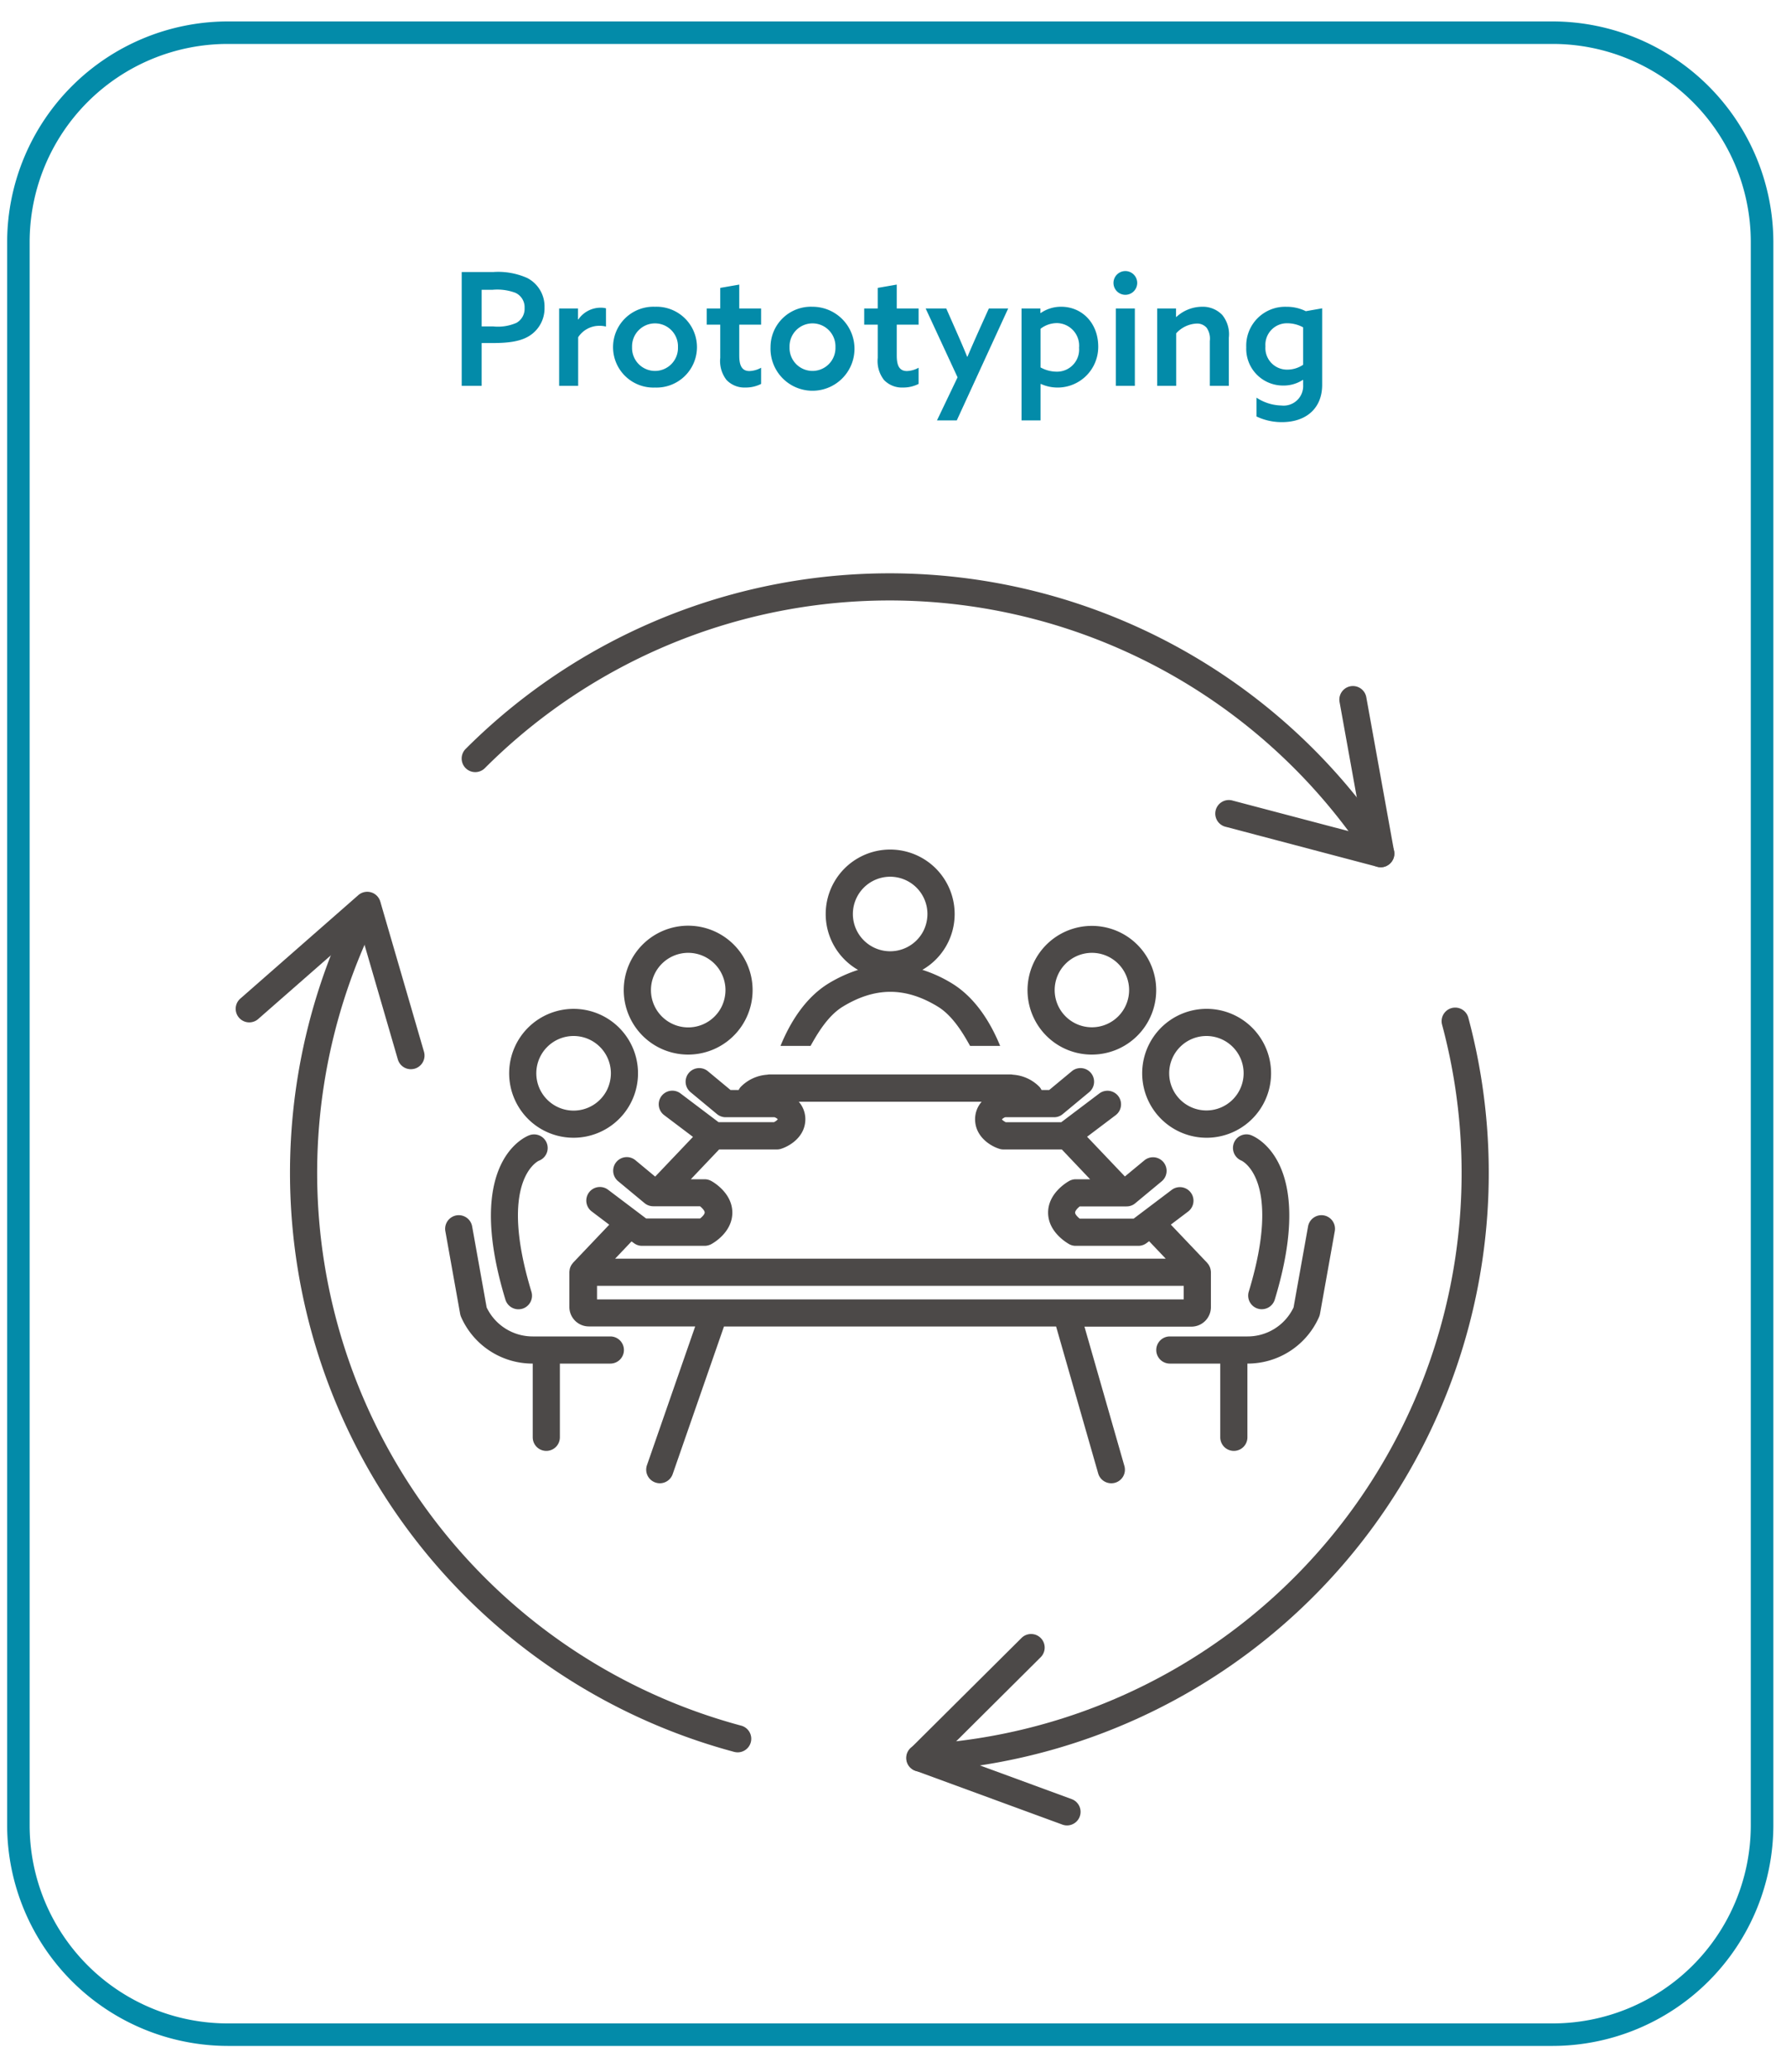
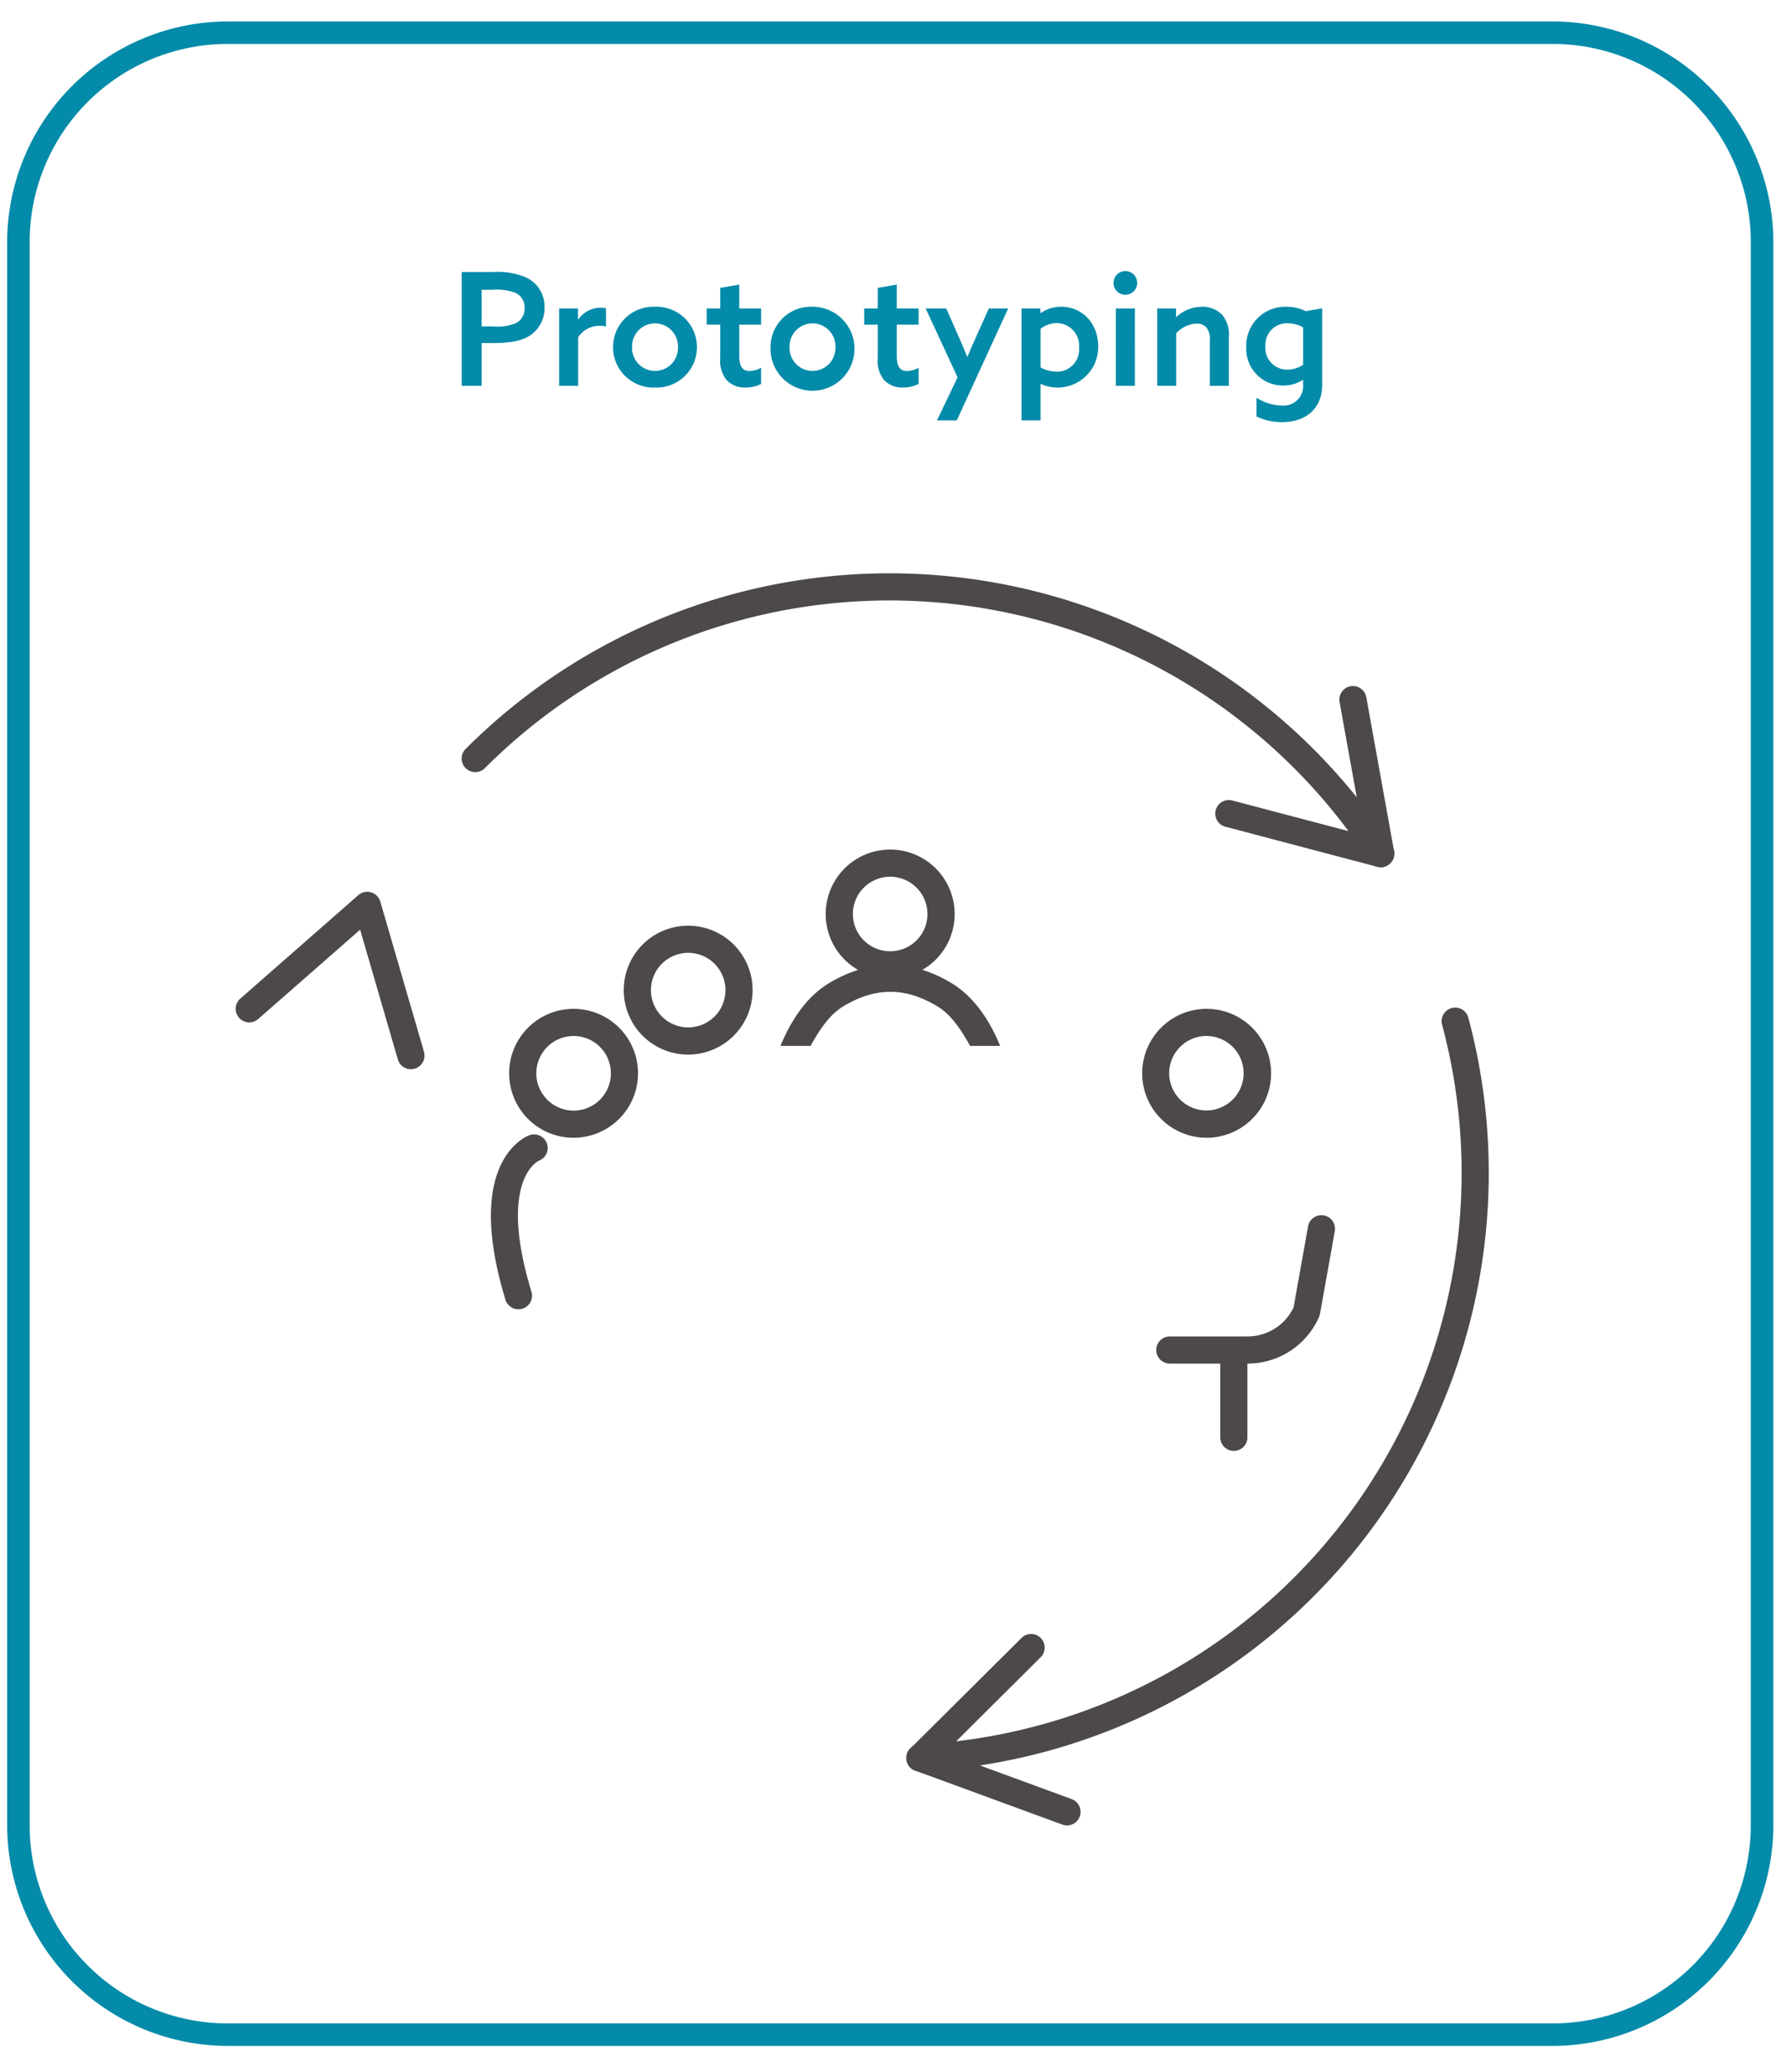
<svg xmlns="http://www.w3.org/2000/svg" width="250" height="290" viewBox="0 0 250 290">
  <rect x="0" y="0" width="250" height="290" fill="#333333" stroke="none" />
  <defs>
    <clipPath id="b">
      <rect width="250" height="290" />
    </clipPath>
  </defs>
  <g id="a" clip-path="url(#b)">
    <rect width="250" height="290" fill="#fff" />
    <g transform="translate(-0.39 -0.33)">
      <path d="M248.62,34.18A30.937,30.937,0,0,0,217.77,3.33H32.24A30.937,30.937,0,0,0,1.39,34.18V255.83a30.937,30.937,0,0,0,30.85,30.85H217.77a30.937,30.937,0,0,0,30.85-30.85V34.18Z" fill="#fff" />
      <path d="M217.76,6.48a27.73,27.73,0,0,1,27.7,27.7V255.83a27.73,27.73,0,0,1-27.7,27.7H32.24a27.73,27.73,0,0,1-27.7-27.7V34.18a27.73,27.73,0,0,1,27.7-27.7H217.76m0-3.15H32.24A30.937,30.937,0,0,0,1.39,34.18V255.83a30.937,30.937,0,0,0,30.85,30.85H217.77a30.937,30.937,0,0,0,30.85-30.85V34.18A30.946,30.946,0,0,0,217.76,3.33Z" fill="#038ba9" />
      <g transform="translate(19)">
        <path d="M1.628,23H4.422V17.016H5.786c2.2,0,3.916-.176,5.214-.946a4.546,4.546,0,0,0,2.222-4.048A4.479,4.479,0,0,0,10.8,7.908a9.992,9.992,0,0,0-4.73-.836H1.628Zm2.794-8.316V9.558h1.54a7.265,7.265,0,0,1,3.168.418,2.215,2.215,0,0,1,1.3,2.134,2.255,2.255,0,0,1-1.122,2.068,6.439,6.439,0,0,1-3.3.506ZM15.268,23H17.93V16.2A3.542,3.542,0,0,1,20.944,14.6a3.43,3.43,0,0,1,.88.11V12.154a2.733,2.733,0,0,0-.726-.088,3.785,3.785,0,0,0-3.146,1.65l-.044-.022V12.176h-2.64Zm10.208-5.412a3.214,3.214,0,1,1,6.424,0,3.214,3.214,0,1,1-6.424,0Zm-2.662,0a5.65,5.65,0,0,0,5.874,5.654,5.658,5.658,0,1,0,0-11.308A5.65,5.65,0,0,0,22.814,17.588ZM43.538,20.47a3.6,3.6,0,0,1-1.628.462c-1.21,0-1.43-1.012-1.43-2.222V14.442h3.058V12.176H40.48V8.832l-2.662.462v2.882H35.926v2.266h1.892v4.642a4.308,4.308,0,0,0,.88,3.1,3.467,3.467,0,0,0,2.64,1.056,4.777,4.777,0,0,0,2.2-.506Zm3.982-2.882a3.214,3.214,0,1,1,6.424,0,3.214,3.214,0,1,1-6.424,0Zm-2.662,0a5.878,5.878,0,1,0,5.874-5.654A5.65,5.65,0,0,0,44.858,17.588ZM65.582,20.47a3.6,3.6,0,0,1-1.628.462c-1.21,0-1.43-1.012-1.43-2.222V14.442h3.058V12.176H62.524V8.832l-2.662.462v2.882H57.97v2.266h1.892v4.642a4.308,4.308,0,0,0,.88,3.1,3.467,3.467,0,0,0,2.64,1.056,4.777,4.777,0,0,0,2.2-.506Zm5.346,7.37,7.194-15.664H75.416L74.008,15.3c-.528,1.188-1.078,2.42-1.584,3.63H72.38c-.462-1.144-.9-2.156-1.452-3.41l-1.474-3.344H66.572l4.466,9.636L68.156,27.84Zm11.726-5.082.044-.022a5.685,5.685,0,0,0,8.03-5.214c0-3.366-2.332-5.588-5.17-5.588a4.982,4.982,0,0,0-2.882.88l-.044-.022v-.616h-2.64V27.84h2.662Zm0-2.332V15.014a3.763,3.763,0,0,1,2.31-.792,3.16,3.16,0,0,1,3.08,3.454A3.092,3.092,0,0,1,84.9,21.02,4.744,4.744,0,0,1,82.654,20.426ZM93.192,23h2.662V12.176H93.192Zm-.33-14.41a1.661,1.661,0,1,0,1.672-1.65A1.662,1.662,0,0,0,92.862,8.59ZM98.978,23h2.662V15.652a4.109,4.109,0,0,1,2.838-1.364,1.766,1.766,0,0,1,1.43.594,2.692,2.692,0,0,1,.44,1.848V23h2.662V16.268a4.289,4.289,0,0,0-.924-3.19,3.776,3.776,0,0,0-2.86-1.144,5.335,5.335,0,0,0-3.564,1.43l-.044-.022V12.176h-2.64Zm13.9,4.29a8.2,8.2,0,0,0,3.564.792c3.388,0,5.632-1.936,5.632-5.214V12.154l-2.288.4a6.017,6.017,0,0,0-2.728-.616,5.447,5.447,0,0,0-5.61,5.676,5.138,5.138,0,0,0,5.17,5.346,4.876,4.876,0,0,0,2.75-.792l.044.044v.682a2.737,2.737,0,0,1-3.058,2.86,6.549,6.549,0,0,1-3.476-1.1Zm6.534-7.238a3.964,3.964,0,0,1-2.222.682,3.024,3.024,0,0,1-3.058-3.256,3.015,3.015,0,0,1,3.058-3.234,4.679,4.679,0,0,1,2.222.572Z" transform="translate(44.39 31.33)" fill="#038ba9" />
      </g>
      <path d="M109.64,146.72h4.21c1.04-1.88,2.49-4.27,4.53-5.51,4.53-2.75,8.75-2.75,13.27,0,2.04,1.24,3.49,3.63,4.53,5.51h4.21c-1.38-3.37-3.53-6.79-6.76-8.76a18.747,18.747,0,0,0-4.13-1.89,9,9,0,0,0,4.52-7.81,9.025,9.025,0,0,0-18.05,0,9.009,9.009,0,0,0,4.53,7.82,19.25,19.25,0,0,0-4.11,1.88C113.16,139.93,111.02,143.35,109.64,146.72Zm10.69-16.12a5.218,5.218,0,1,1,9.88-2.35,5.335,5.335,0,0,1-.55,2.35,5.226,5.226,0,0,1-9.33,0Z" fill="#4c4948" />
      <path d="M96.72,147.93a9.019,9.019,0,1,0-8.06-4.97A8.992,8.992,0,0,0,96.72,147.93Zm0-14.24a5.222,5.222,0,0,1,5.22,5.21,5.335,5.335,0,0,1-.55,2.35,5.218,5.218,0,1,1-4.67-7.56Z" fill="#4c4948" />
      <path d="M80.68,159.57a9.019,9.019,0,1,0-8.06-4.97A8.992,8.992,0,0,0,80.68,159.57Zm0-14.24a5.222,5.222,0,0,1,5.22,5.21,5.335,5.335,0,0,1-.55,2.35,5.221,5.221,0,1,1-4.67-7.56Z" fill="#4c4948" />
      <path d="M185.7,170.44a1.905,1.905,0,0,0-2.21,1.54l-2.03,11.34a7.118,7.118,0,0,1-6.43,4.06H164.14a1.9,1.9,0,0,0,0,3.8h7.06V201.5a1.9,1.9,0,1,0,3.8,0V191.18h.03a10.919,10.919,0,0,0,10-6.53,2.134,2.134,0,0,0,.13-.43l2.07-11.57A1.9,1.9,0,0,0,185.7,170.44Z" fill="#4c4948" />
-       <path d="M85.83,187.38H74.94a7.135,7.135,0,0,1-6.43-4.06l-2.03-11.34a1.9,1.9,0,0,0-3.75.67l2.07,11.57a2.134,2.134,0,0,0,.13.43,10.919,10.919,0,0,0,10,6.53h.03V201.5a1.9,1.9,0,0,0,3.8,0V191.18h7.06a1.9,1.9,0,0,0,.01-3.8Z" fill="#4c4948" />
-       <path d="M153.25,147.93a9.006,9.006,0,1,0-8.07-4.96A8.962,8.962,0,0,0,153.25,147.93Zm0-14.24a5.21,5.21,0,1,1-5.23,5.21A5.22,5.22,0,0,1,153.25,133.69Z" fill="#4c4948" />
      <path d="M161.23,154.6a9.021,9.021,0,1,0-.96-4.05A9,9,0,0,0,161.23,154.6Zm8.06-9.27a5.21,5.21,0,1,1-5.24,5.21A5.22,5.22,0,0,1,169.29,145.33Z" fill="#4c4948" />
-       <path d="M176.46,183.49a1.745,1.745,0,0,0,.55.08,1.9,1.9,0,0,0,1.82-1.35c5.93-19.49-2.97-22.88-3.35-23.02a1.883,1.883,0,0,0-2.38,1.12,1.925,1.925,0,0,0,1.06,2.45c.06.02,5.79,2.68,1.03,18.34A1.907,1.907,0,0,0,176.46,183.49Z" fill="#4c4948" />
      <path d="M72.96,183.58a2.09,2.09,0,0,0,.55-.08,1.905,1.905,0,0,0,1.27-2.37c-4.7-15.45.82-18.24,1.03-18.34a1.9,1.9,0,0,0-1.32-3.57c-.38.14-9.28,3.53-3.35,23.02A1.905,1.905,0,0,0,72.96,183.58Z" fill="#4c4948" />
-       <path d="M152.19,186.01h14.97a2.734,2.734,0,0,0,2.73-2.73V178.4a1.265,1.265,0,0,0-.03-.28.22.22,0,0,0-.01-.08,1.905,1.905,0,0,0-.15-.46.467.467,0,0,1-.05-.1,1.481,1.481,0,0,0-.25-.35.218.218,0,0,1-.03-.05l-5.09-5.35,2.42-1.83a1.9,1.9,0,1,0-2.3-3.03l-5.32,4.02h-7.56c-.31-.25-.64-.6-.64-.84s.32-.61.65-.87h6.56a1.859,1.859,0,0,0,1.21-.44l3.7-3.07a1.9,1.9,0,1,0-2.43-2.93l-2.72,2.25-5.29-5.56,4-3.02a1.9,1.9,0,1,0-2.3-3.03l-5.32,4.02h-7.76c-.24-.12-.53-.33-.54-.41a1.24,1.24,0,0,1,.45-.29h6.85a1.859,1.859,0,0,0,1.21-.44l3.7-3.07a1.9,1.9,0,1,0-2.43-2.93l-3.17,2.63h-1.07a1.775,1.775,0,0,0-.26-.41,5.692,5.692,0,0,0-3.73-1.73,1.666,1.666,0,0,0-.39-.04H108.17a1.722,1.722,0,0,0-.39.04,5.692,5.692,0,0,0-3.73,1.73,1.774,1.774,0,0,0-.26.41h-1.14l-3.17-2.63a1.9,1.9,0,1,0-2.43,2.93l3.7,3.07a1.914,1.914,0,0,0,1.21.44h6.85a1.406,1.406,0,0,1,.44.26c0,.09-.25.3-.52.43h-7.76l-5.32-4.02a1.9,1.9,0,1,0-2.3,3.03l4.04,3.05-5.29,5.56-2.76-2.29a1.9,1.9,0,1,0-2.43,2.93l3.7,3.07a1.914,1.914,0,0,0,1.21.44h6.56c.33.27.65.63.65.87s-.32.59-.64.84H90.83l-5.32-4.02a1.9,1.9,0,1,0-2.3,3.03l2.46,1.86-5.06,5.32a.218.218,0,0,0-.03.05,2.045,2.045,0,0,0-.25.35.467.467,0,0,0-.05.1,1.772,1.772,0,0,0-.15.46c-.01.03,0,.05-.01.08a2.476,2.476,0,0,0-.03.27v4.88a2.727,2.727,0,0,0,2.73,2.73H97.7L90.95,205.4a1.9,1.9,0,0,0,1.17,2.42,1.989,1.989,0,0,0,.63.11,1.907,1.907,0,0,0,1.8-1.28l7.18-20.66h46.49l5.89,20.56a1.9,1.9,0,0,0,1.83,1.38,1.982,1.982,0,0,0,.53-.07,1.9,1.9,0,0,0,1.31-2.35Zm-63.08-11.7a1.9,1.9,0,0,0,1.15.39h8.76a2.026,2.026,0,0,0,.9-.22c.31-.16,2.98-1.67,2.98-4.43,0-2.74-2.66-4.28-2.97-4.44a1.921,1.921,0,0,0-.91-.23H97.09l3.96-4.17h8.1a1.884,1.884,0,0,0,.57-.09c1.26-.4,3.4-1.71,3.4-4.15a3.707,3.707,0,0,0-.92-2.44h25.6a3.706,3.706,0,0,0-.92,2.44c0,2.44,2.13,3.76,3.4,4.15a1.836,1.836,0,0,0,.57.09h8.17l3.96,4.17h-2a1.921,1.921,0,0,0-.91.23c-.3.17-2.97,1.7-2.97,4.44s2.68,4.26,2.98,4.43a1.873,1.873,0,0,0,.9.22h8.76a1.922,1.922,0,0,0,1.15-.39l.35-.26,2.33,2.45H86.49l2.3-2.42Zm-5.15,5.99h82.12v1.9H83.96Z" fill="#4c4948" />
      <path d="M193.66,121.71a1.922,1.922,0,0,1-1.6-.87,80.08,80.08,0,0,0-123.8-13,1.9,1.9,0,0,1-2.69-2.69,83.9,83.9,0,0,1,129.69,13.62,1.9,1.9,0,0,1-.56,2.63A1.852,1.852,0,0,1,193.66,121.71Z" fill="#4c4948" />
      <path d="M129.19,248.28a1.9,1.9,0,0,1-.1-3.8,80.091,80.091,0,0,0,73.16-100.73,1.9,1.9,0,1,1,3.67-.99,83.892,83.892,0,0,1-76.63,105.51A.375.375,0,0,1,129.19,248.28Z" fill="#4c4948" />
-       <path d="M103.66,245.59a2.054,2.054,0,0,1-.49-.06A83.915,83.915,0,0,1,50.12,126.4a1.9,1.9,0,1,1,3.39,1.73,80.105,80.105,0,0,0,50.65,113.73,1.9,1.9,0,0,1-.5,3.73Z" fill="#4c4948" />
      <path d="M193.66,121.71a1.972,1.972,0,0,1-.48-.06L172,116.06a1.9,1.9,0,1,1,.97-3.67l18.29,4.82L187.9,98.59a1.9,1.9,0,0,1,3.74-.68l3.89,21.55a1.873,1.873,0,0,1-.58,1.73A1.831,1.831,0,0,1,193.66,121.71Z" fill="#4c4948" />
      <path d="M149.75,255.82a1.92,1.92,0,0,1-.66-.12l-20.56-7.54a1.887,1.887,0,0,1-1.2-1.38,1.91,1.91,0,0,1,.52-1.76l15.53-15.44a1.9,1.9,0,0,1,2.68,2.7l-13.41,13.34,17.76,6.52a1.9,1.9,0,0,1-.66,3.68Z" fill="#4c4948" />
      <path d="M57.9,149.98a1.9,1.9,0,0,1-1.82-1.37L50.8,130.45,36.57,142.92a1.9,1.9,0,1,1-2.5-2.86l16.47-14.44a1.9,1.9,0,0,1,3.08.89l6.12,21.03a1.914,1.914,0,0,1-1.29,2.36A2.283,2.283,0,0,1,57.9,149.98Z" fill="#4c4948" />
    </g>
  </g>
</svg>